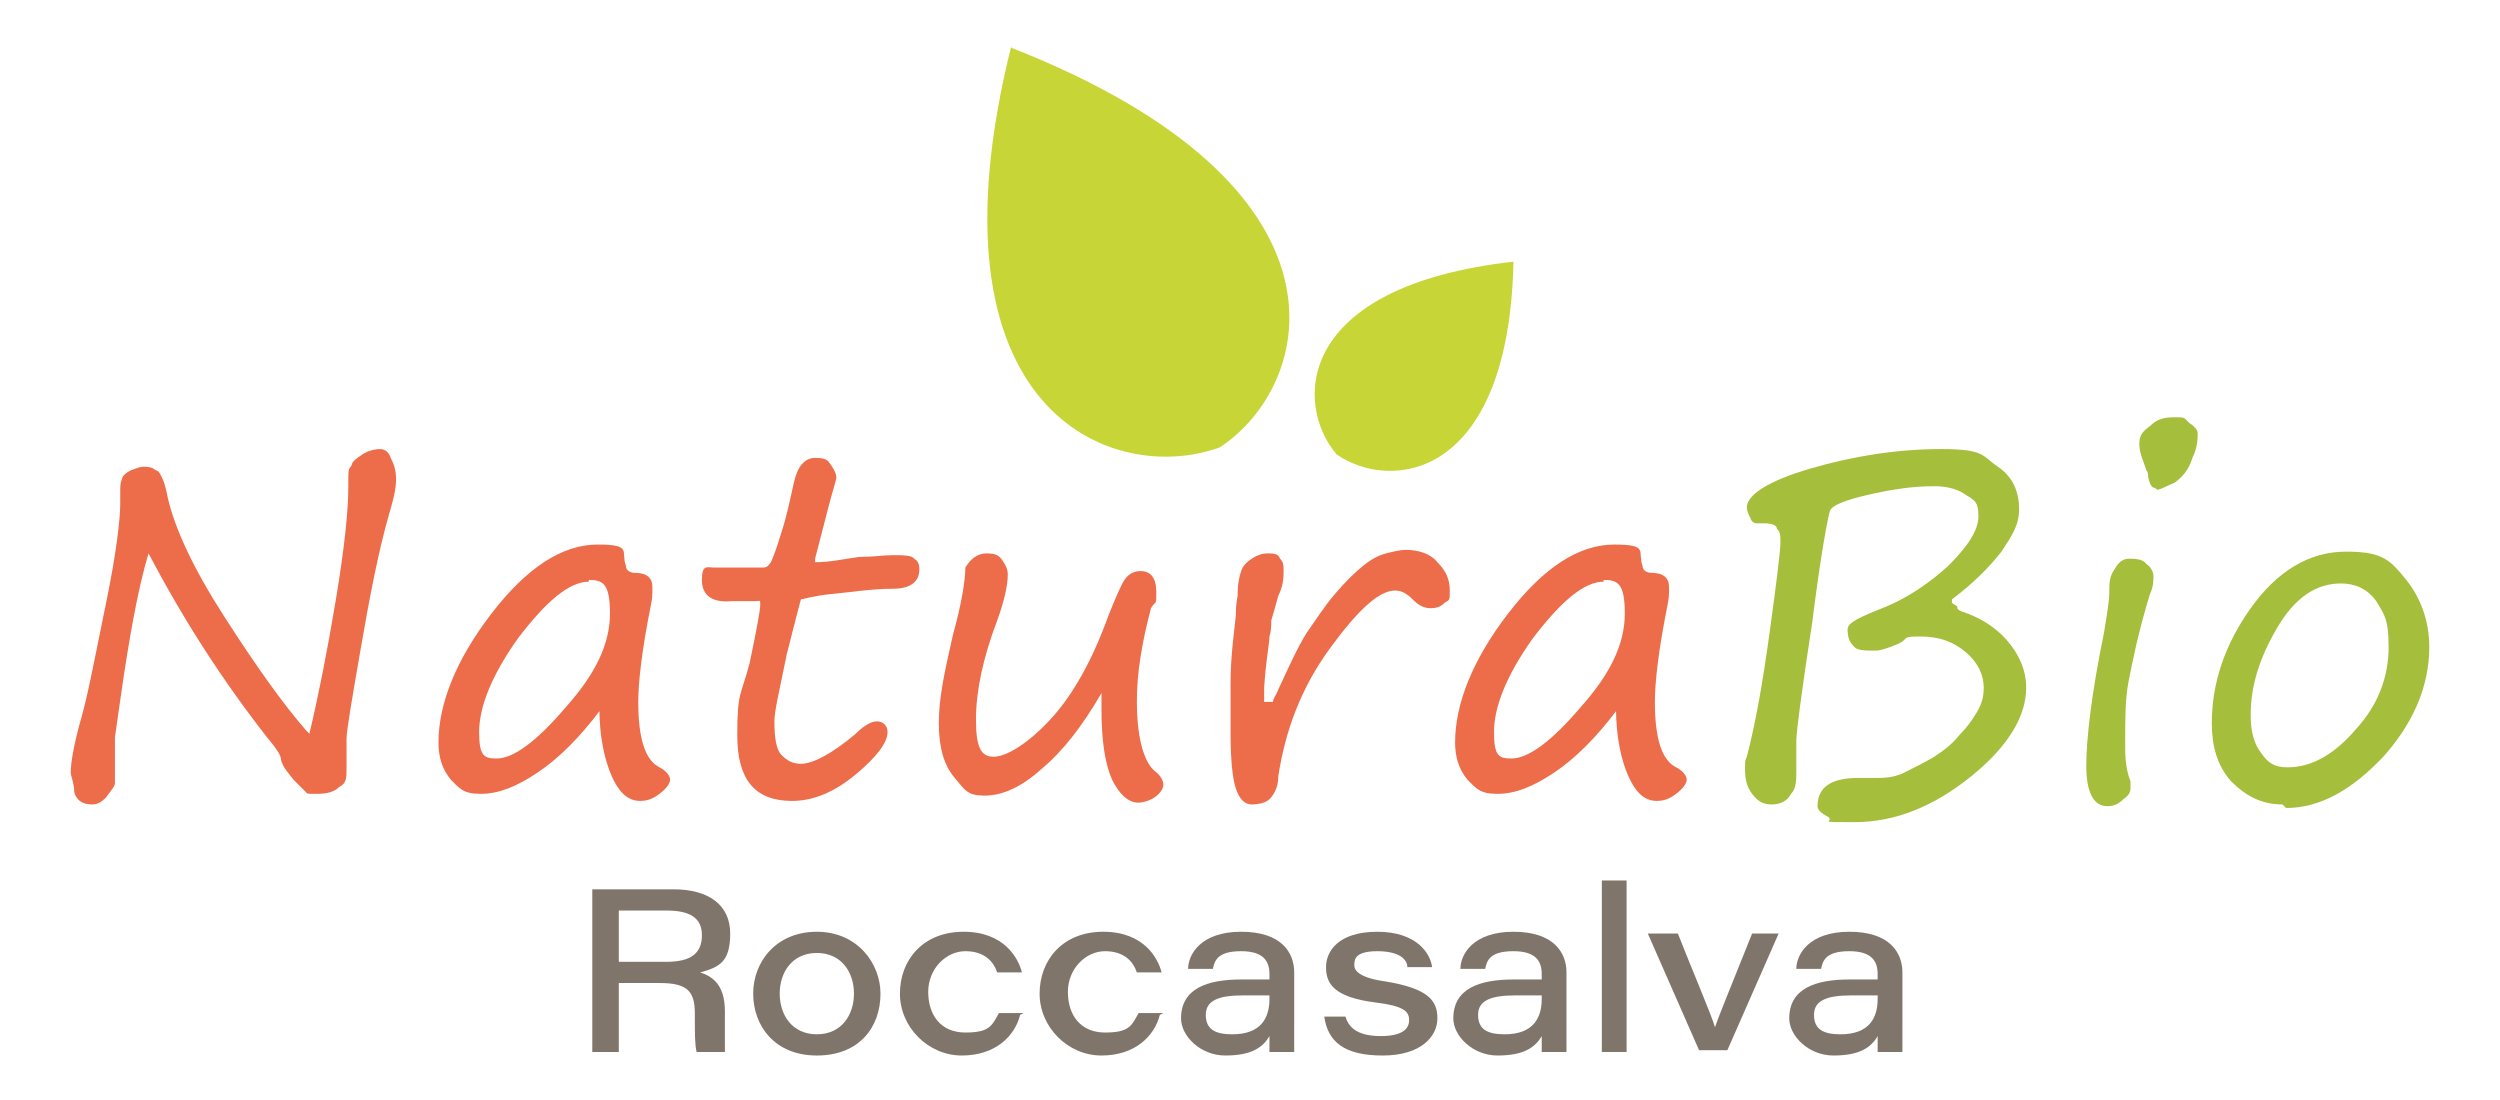
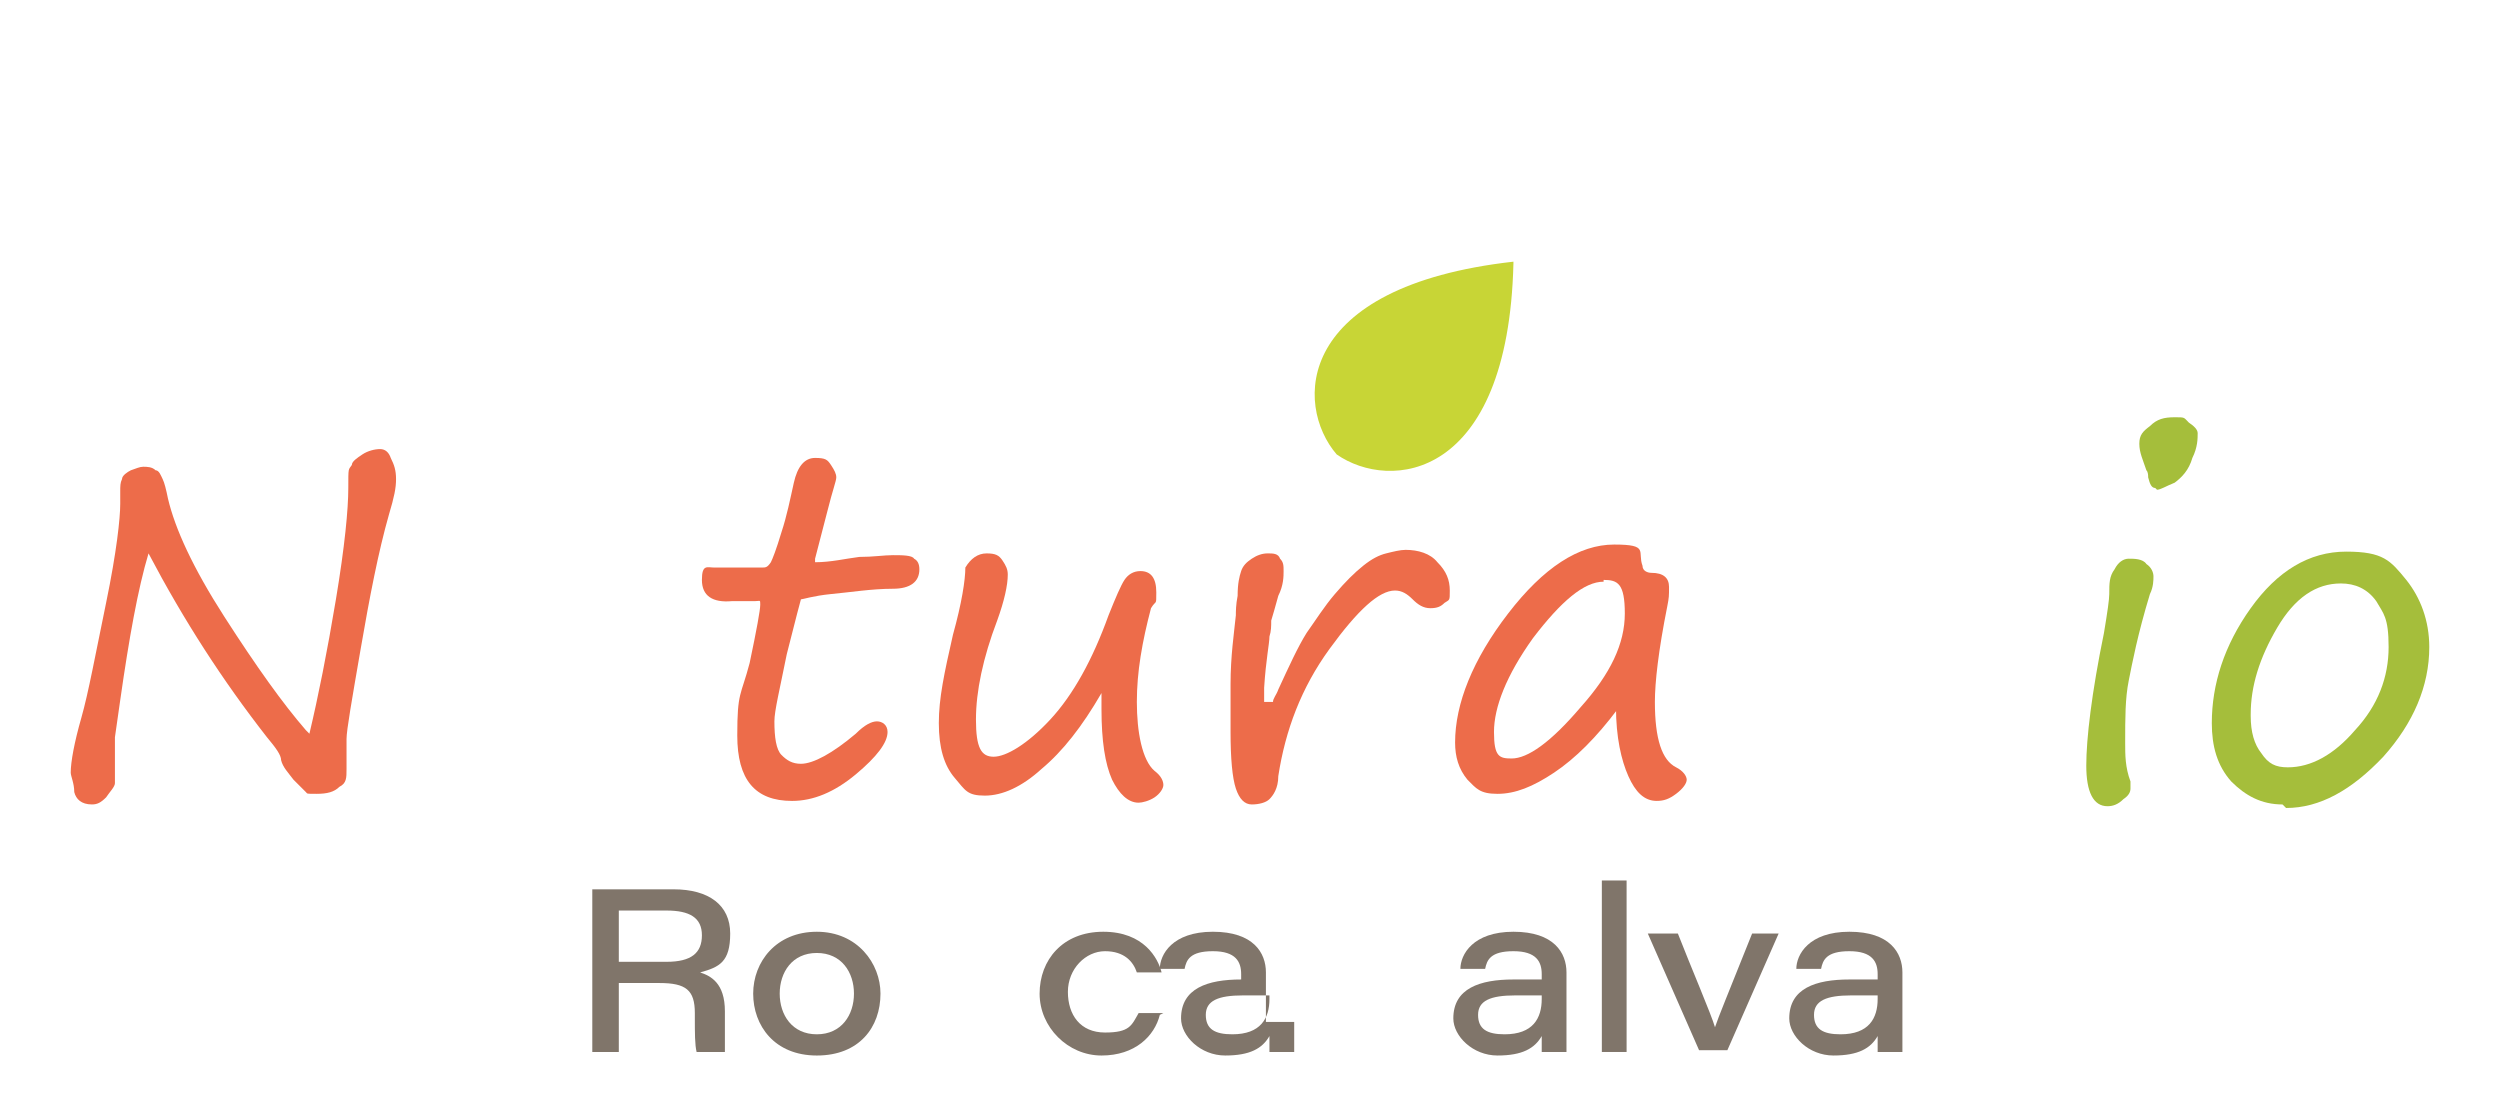
<svg xmlns="http://www.w3.org/2000/svg" viewBox="0 0 141.4 62.2">
  <defs>
    <style>      .cls-1 {        fill: #c8d536;      }      .cls-2 {        fill: #ed6c4a;      }      .cls-3 {        fill: #a5be3b;      }      .cls-4 {        fill: #80756a;      }    </style>
  </defs>
  <g>
    <g id="logo">
      <g>
        <g>
          <g>
            <path class="cls-2" d="M17.5,41.5c.5-2.1,1-4.6,1.5-7.6.5-3,.7-5.1.7-6.3s0-1,.2-1.3c0-.2.3-.4.6-.6s.7-.3,1-.3.5.2.6.5c.2.4.3.7.3,1.2s-.1,1-.4,2c-.6,2.1-1.1,4.7-1.6,7.6-.5,2.9-.8,4.6-.8,5.1,0,.9,0,1.5,0,1.7,0,.5,0,.8-.4,1-.3.3-.7.4-1.3.4s-.5,0-.6-.1l-.7-.7c-.3-.4-.6-.7-.7-1.1,0-.3-.3-.7-.8-1.3-2.5-3.2-4.7-6.6-6.7-10.4-.6,2-1.1,4.8-1.6,8.3l-.3,2.1c0,.2,0,.7,0,1.3,0,.7,0,1.1,0,1.3,0,.2-.3.5-.5.8-.3.3-.5.4-.8.4-.6,0-.9-.3-1-.7,0-.5-.2-.9-.2-1.1,0-.6.2-1.7.6-3.1.4-1.4.8-3.6,1.4-6.5s.8-4.8.8-5.6v-.7c0-.3,0-.5.1-.7,0-.2.3-.4.5-.5.3-.1.5-.2.7-.2s.5,0,.7.2c.2,0,.3.3.4.5s.2.6.3,1.1c.4,1.7,1.4,3.9,3.2,6.7,1.8,2.8,3.3,4.9,4.6,6.4h0Z" />
-             <path class="cls-2" d="M34,40.1c-1.2,1.6-2.4,2.8-3.6,3.6s-2.2,1.2-3.2,1.2-1.2-.3-1.7-.8c-.5-.6-.7-1.3-.7-2.1,0-2.2,1-4.7,3-7.3,2-2.6,4-3.9,6-3.9s1.3.4,1.6,1.2c0,.3.3.4.5.4.7,0,1,.3,1,.8s0,.6-.1,1.1c-.5,2.5-.7,4.3-.7,5.4,0,2.1.4,3.3,1.2,3.7.4.2.6.5.6.7s-.2.5-.6.8c-.4.3-.7.4-1.1.4-.7,0-1.2-.5-1.6-1.4-.4-.9-.7-2.2-.7-3.9h0ZM33.3,32.9c-1.1,0-2.4,1.1-4,3.2-1.5,2.1-2.2,3.9-2.2,5.3s.3,1.5,1,1.5c.9,0,2.2-.9,3.9-2.9,1.7-1.9,2.5-3.6,2.5-5.3s-.4-1.9-1.2-1.9Z" />
            <path class="cls-2" d="M46.1,31.8c.9,0,1.7-.2,2.5-.3.8,0,1.4-.1,1.9-.1s1.1,0,1.2.2c.2.1.3.3.3.6,0,.7-.5,1.1-1.5,1.1-1.2,0-2.4.2-3.5.3-1,.1-1.6.3-1.7.3,0,0-.3,1.1-.8,3.1-.4,2-.7,3.2-.7,3.8,0,.9.1,1.6.4,1.9.3.3.6.5,1.1.5.7,0,1.8-.6,3.1-1.7.5-.5.9-.7,1.2-.7s.6.2.6.6c0,.6-.6,1.4-1.8,2.4-1.2,1-2.4,1.5-3.6,1.5-2.1,0-3.1-1.2-3.1-3.7s.2-2.2.7-4.1c.4-1.9.6-3,.6-3.3s0-.2-.3-.2h-1.3c-1.1.1-1.7-.3-1.7-1.2s.3-.7.7-.7h2.7c.2,0,.3,0,.5-.3.1-.2.3-.7.6-1.7.3-.9.5-1.9.7-2.8.2-.9.6-1.4,1.2-1.4s.7.1.9.4c.2.3.3.5.3.7s-.2.7-.5,1.9l-.7,2.7h0Z" />
            <path class="cls-2" d="M62.3,39.2c-1.1,1.9-2.2,3.3-3.4,4.3-1.1,1-2.2,1.5-3.2,1.5s-1.1-.3-1.7-1c-.6-.7-.9-1.7-.9-3.1s.3-2.8.8-5c.5-1.8.7-3.1.7-3.8.3-.5.7-.8,1.2-.8s.7.1.9.4c.2.3.3.5.3.8,0,.6-.2,1.5-.6,2.6-.8,2.1-1.2,4-1.2,5.6s.3,2.1,1,2.1,1.9-.7,3.2-2.1c1.3-1.4,2.4-3.4,3.3-5.9.4-1,.7-1.7.9-2,.2-.3.5-.5.9-.5.6,0,.9.4.9,1.2s0,.4-.3.9c-.5,1.9-.8,3.6-.8,5.3s.3,3.3,1,3.9c.4.3.5.6.5.8s-.2.5-.5.7-.7.3-.9.3c-.6,0-1.1-.5-1.5-1.3-.4-.9-.6-2.2-.6-4v-.8h0Z" />
            <path class="cls-2" d="M72,39.7c0-.2.2-.4.3-.7.6-1.3,1.1-2.4,1.6-3.2.5-.7,1-1.5,1.6-2.2.6-.7,1.1-1.2,1.6-1.6.5-.4.9-.6,1.3-.7.4-.1.8-.2,1.1-.2.7,0,1.4.2,1.8.7.5.5.7,1,.7,1.6s0,.5-.3.7c-.2.2-.4.3-.8.3s-.7-.2-1-.5c-.3-.3-.6-.5-1-.5-.9,0-2.1,1.1-3.7,3.3-1.6,2.2-2.5,4.6-2.9,7.2,0,.7-.3,1.1-.5,1.3-.2.2-.6.3-1,.3s-.7-.3-.9-.9c-.2-.6-.3-1.7-.3-3.2s0-1.3,0-2.7c0-1.6.2-2.9.3-3.9,0-.2,0-.6.1-1.1,0-.7.1-1.1.2-1.4s.3-.5.6-.7c.3-.2.6-.3.9-.3s.6,0,.7.3c.2.2.2.4.2.7,0,.3,0,.8-.3,1.4-.2.7-.3,1.1-.4,1.4,0,.3,0,.6-.1.9,0,.4-.2,1.3-.3,2.9v.8h0Z" />
            <path class="cls-2" d="M91.5,40.1c-1.2,1.6-2.4,2.8-3.6,3.6-1.2.8-2.2,1.2-3.2,1.2s-1.2-.3-1.7-.8c-.5-.6-.7-1.3-.7-2.1,0-2.2,1-4.7,3-7.3,2-2.6,4-3.9,6-3.9s1.3.4,1.6,1.2c0,.3.3.4.5.4.7,0,1,.3,1,.8s0,.6-.1,1.1c-.5,2.5-.7,4.3-.7,5.4,0,2.1.4,3.3,1.2,3.7.4.2.6.5.6.7s-.2.5-.6.8c-.4.3-.7.4-1.1.4-.7,0-1.2-.5-1.6-1.4-.4-.9-.7-2.2-.7-3.9h0ZM90.7,32.9c-1.1,0-2.4,1.1-4,3.2-1.5,2.1-2.2,3.9-2.2,5.3s.3,1.5,1,1.5c.9,0,2.2-.9,3.9-2.9,1.7-1.9,2.5-3.6,2.5-5.3s-.4-1.9-1.2-1.9Z" />
          </g>
          <g>
-             <path class="cls-3" d="M110.7,34.3c0,.1,0,.2.3.3.9.3,1.8.8,2.5,1.6.7.8,1.1,1.7,1.1,2.7,0,1.6-1,3.3-3.1,5-2.1,1.7-4.3,2.6-6.6,2.6s-1.1,0-1.5-.3c-.4-.2-.6-.4-.6-.6,0-1.1.8-1.6,2.3-1.6s.6,0,1,0,1,0,1.6-.3,1.2-.6,1.7-.9c.6-.4,1-.7,1.4-1.2.4-.4.7-.8,1-1.3.3-.5.4-.9.4-1.4,0-.7-.3-1.4-1-2-.7-.6-1.5-.9-2.6-.9s-.6.1-1.2.4c-.7.3-1.1.4-1.3.4-.7,0-1.1,0-1.3-.3-.2-.2-.3-.5-.3-.9s.7-.7,2.2-1.3c1.2-.5,2.4-1.3,3.5-2.3,1.1-1.1,1.7-2,1.7-2.8s-.2-.9-.7-1.2c-.4-.3-1-.5-1.8-.5-1.3,0-2.5.2-3.8.5-1.3.3-2,.6-2.1.9-.1.3-.5,2.3-1,6.3-.6,3.9-.9,6.2-.9,6.7s0,1.2,0,1.7c0,.5,0,1-.3,1.3-.2.4-.6.6-1.1.6s-.8-.2-1.1-.6-.4-.8-.4-1.4,0-.4.1-.7c.5-1.9.9-4.2,1.3-7.1.4-2.9.6-4.6.6-5s0-.6-.2-.8c0-.2-.3-.3-.7-.3h-.4c-.1,0-.3,0-.4-.3-.1-.2-.2-.4-.2-.6,0-.7,1.2-1.5,3.6-2.2,2.4-.7,4.9-1.1,7.4-1.1s2.3.4,3.2,1,1.2,1.5,1.2,2.4-.4,1.5-1,2.4c-.7.9-1.6,1.8-2.8,2.7v.2Z" />
            <path class="cls-3" d="M120.2,42c0,.7,0,1.4.3,2.2,0,.2,0,.3,0,.4,0,.2-.1.4-.4.6-.3.3-.6.4-.9.4-.8,0-1.2-.8-1.2-2.3s.3-4.1,1-7.5c.2-1.2.3-1.9.3-2.2,0-.6,0-1,.3-1.4.2-.4.5-.6.8-.6s.8,0,1,.3c.3.2.4.5.4.7s0,.6-.2,1c-.7,2.3-1,3.9-1.2,4.9-.2,1-.2,2.1-.2,3.5h0ZM121.9,27.6c-.2,0-.3-.2-.4-.6,0-.1,0-.3-.1-.4-.2-.6-.4-1-.4-1.5s.2-.7.6-1c.4-.4.8-.5,1.4-.5s.5,0,.8.3c.3.2.5.4.5.6,0,.3,0,.8-.3,1.4-.2.7-.6,1.1-1,1.4-.5.2-.8.4-1,.4Z" />
            <path class="cls-3" d="M129.1,45.5c-1.2,0-2.1-.5-2.9-1.3-.8-.9-1.1-2-1.1-3.3,0-2.2.7-4.4,2.2-6.5,1.5-2.1,3.3-3.2,5.4-3.2s2.5.5,3.4,1.6c.8,1,1.3,2.3,1.3,3.8,0,2.2-.9,4.3-2.6,6.2-1.8,1.9-3.6,2.9-5.5,2.9h0ZM127.3,40.5c0,.9.2,1.6.6,2.1.4.6.8.8,1.5.8,1.3,0,2.6-.7,3.8-2.1,1.3-1.4,1.9-3,1.9-4.7s-.3-1.9-.7-2.6c-.5-.7-1.2-1-2-1-1.4,0-2.6.8-3.6,2.5s-1.5,3.3-1.5,4.9h0Z" />
          </g>
          <g>
            <path class="cls-4" d="M35,55.6v3.9h-1.5v-9.2h4.6c2,0,3.2.9,3.2,2.5s-.6,1.9-1.7,2.2c.6.2,1.4.6,1.4,2.2v.4c0,.7,0,1.4,0,1.9h-1.6c-.1-.4-.1-1.1-.1-1.9v-.3c0-1.3-.5-1.7-2-1.7h-2.4ZM35,54.4h2.7c1.4,0,2-.5,2-1.5s-.7-1.4-2-1.4h-2.7v2.9h0Z" />
            <path class="cls-4" d="M49.8,56.2c0,1.9-1.2,3.5-3.6,3.5s-3.6-1.7-3.6-3.5,1.3-3.5,3.6-3.5,3.6,1.8,3.6,3.5h0ZM44.1,56.2c0,1.2.7,2.3,2.1,2.3s2.1-1.1,2.1-2.3-.7-2.3-2.1-2.3-2.1,1.1-2.1,2.3Z" />
-             <path class="cls-4" d="M57.7,57.4c-.3,1.2-1.4,2.3-3.3,2.3s-3.5-1.6-3.5-3.5,1.3-3.5,3.6-3.5,3.1,1.5,3.3,2.3h-1.4c-.2-.6-.7-1.2-1.8-1.2s-2.1,1-2.1,2.3.7,2.3,2.1,2.3,1.5-.4,1.9-1.1h1.4,0Z" />
            <path class="cls-4" d="M65.6,57.4c-.3,1.2-1.4,2.3-3.3,2.3s-3.5-1.6-3.5-3.5,1.3-3.5,3.6-3.5,3.1,1.5,3.3,2.3h-1.4c-.2-.6-.7-1.2-1.8-1.2s-2.1,1-2.1,2.3.7,2.3,2.1,2.3,1.5-.4,1.9-1.1h1.4,0Z" />
-             <path class="cls-4" d="M73.2,57.8c0,.7,0,1.5,0,1.7h-1.4c0-.2,0-.7,0-.9-.4.7-1.1,1.1-2.5,1.1s-2.5-1.1-2.5-2.1c0-1.7,1.5-2.2,3.4-2.2h1.6v-.3c0-.7-.3-1.3-1.6-1.3s-1.5.5-1.6,1h-1.4c0-.8.7-2.1,3-2.1s3,1.2,3,2.3v2.8h0ZM71.8,56.3h-1.5c-1.4,0-2.1.3-2.1,1.1s.5,1.1,1.5,1.1c1.6,0,2.1-.9,2.1-2v-.2Z" />
-             <path class="cls-4" d="M76.1,57.5c.2.7.8,1.1,2,1.1s1.6-.4,1.6-.9-.3-.8-1.9-1c-2.4-.3-2.8-1.1-2.8-2s.7-2,2.9-2,3,1.2,3.1,2h-1.4c0-.4-.4-.9-1.7-.9s-1.3.5-1.3.8.3.7,1.7.9c2.5.4,3,1.1,3,2.1s-.9,2.1-3.1,2.1-3.1-.8-3.3-2.2h1.5Z" />
+             <path class="cls-4" d="M73.2,57.8c0,.7,0,1.5,0,1.7h-1.4c0-.2,0-.7,0-.9-.4.7-1.1,1.1-2.5,1.1s-2.5-1.1-2.5-2.1c0-1.7,1.5-2.2,3.4-2.2v-.3c0-.7-.3-1.3-1.6-1.3s-1.5.5-1.6,1h-1.4c0-.8.7-2.1,3-2.1s3,1.2,3,2.3v2.8h0ZM71.8,56.3h-1.5c-1.4,0-2.1.3-2.1,1.1s.5,1.1,1.5,1.1c1.6,0,2.1-.9,2.1-2v-.2Z" />
            <path class="cls-4" d="M88.6,57.8c0,.7,0,1.5,0,1.7h-1.4c0-.2,0-.7,0-.9-.4.7-1.1,1.1-2.5,1.1s-2.5-1.1-2.5-2.1c0-1.7,1.5-2.2,3.4-2.2h1.6v-.3c0-.7-.3-1.3-1.6-1.3s-1.5.5-1.6,1h-1.4c0-.8.7-2.1,3-2.1s3,1.2,3,2.3v2.8h0ZM87.2,56.3h-1.5c-1.4,0-2.1.3-2.1,1.1s.5,1.1,1.5,1.1c1.6,0,2.1-.9,2.1-2v-.2Z" />
            <path class="cls-4" d="M90.6,59.5v-9.7h1.4v9.7h-1.4Z" />
            <path class="cls-4" d="M94.9,52.8c.7,1.8,1.9,4.6,2.1,5.3h0c.2-.6.7-1.8,2.1-5.3h1.5l-2.9,6.6h-1.6l-2.9-6.6h1.6Z" />
            <path class="cls-4" d="M107.6,57.8c0,.7,0,1.5,0,1.7h-1.4c0-.2,0-.7,0-.9-.4.7-1.1,1.1-2.5,1.1s-2.5-1.1-2.5-2.1c0-1.7,1.5-2.2,3.4-2.2h1.6v-.3c0-.7-.3-1.3-1.6-1.3s-1.5.5-1.6,1h-1.4c0-.8.7-2.1,3-2.1s3,1.2,3,2.3v2.8h0ZM106.2,56.3h-1.5c-1.4,0-2.1.3-2.1,1.1s.5,1.1,1.5,1.1c1.6,0,2.1-.9,2.1-2v-.2Z" />
          </g>
        </g>
        <g>
-           <path class="cls-1" d="M57.2,2.6h0c0,0,0,0,0,0,0,0,0,0,0,0h0c-5.2,20.8,5.8,24.9,11.8,22.7h0s0,0,0,0c0,0,0,0,0,0h0c5.3-3.5,8.3-14.7-11.8-22.6Z" />
          <path class="cls-1" d="M85.6,14.8h0s0,0,0,0c0,0,0,0,0,0h0c-12.4,1.4-12.4,8.1-10,10.9h0s0,0,0,0c0,0,0,0,0,0h0c3,2.1,9.7,1.5,10-10.8Z" />
        </g>
      </g>
    </g>
  </g>
</svg>